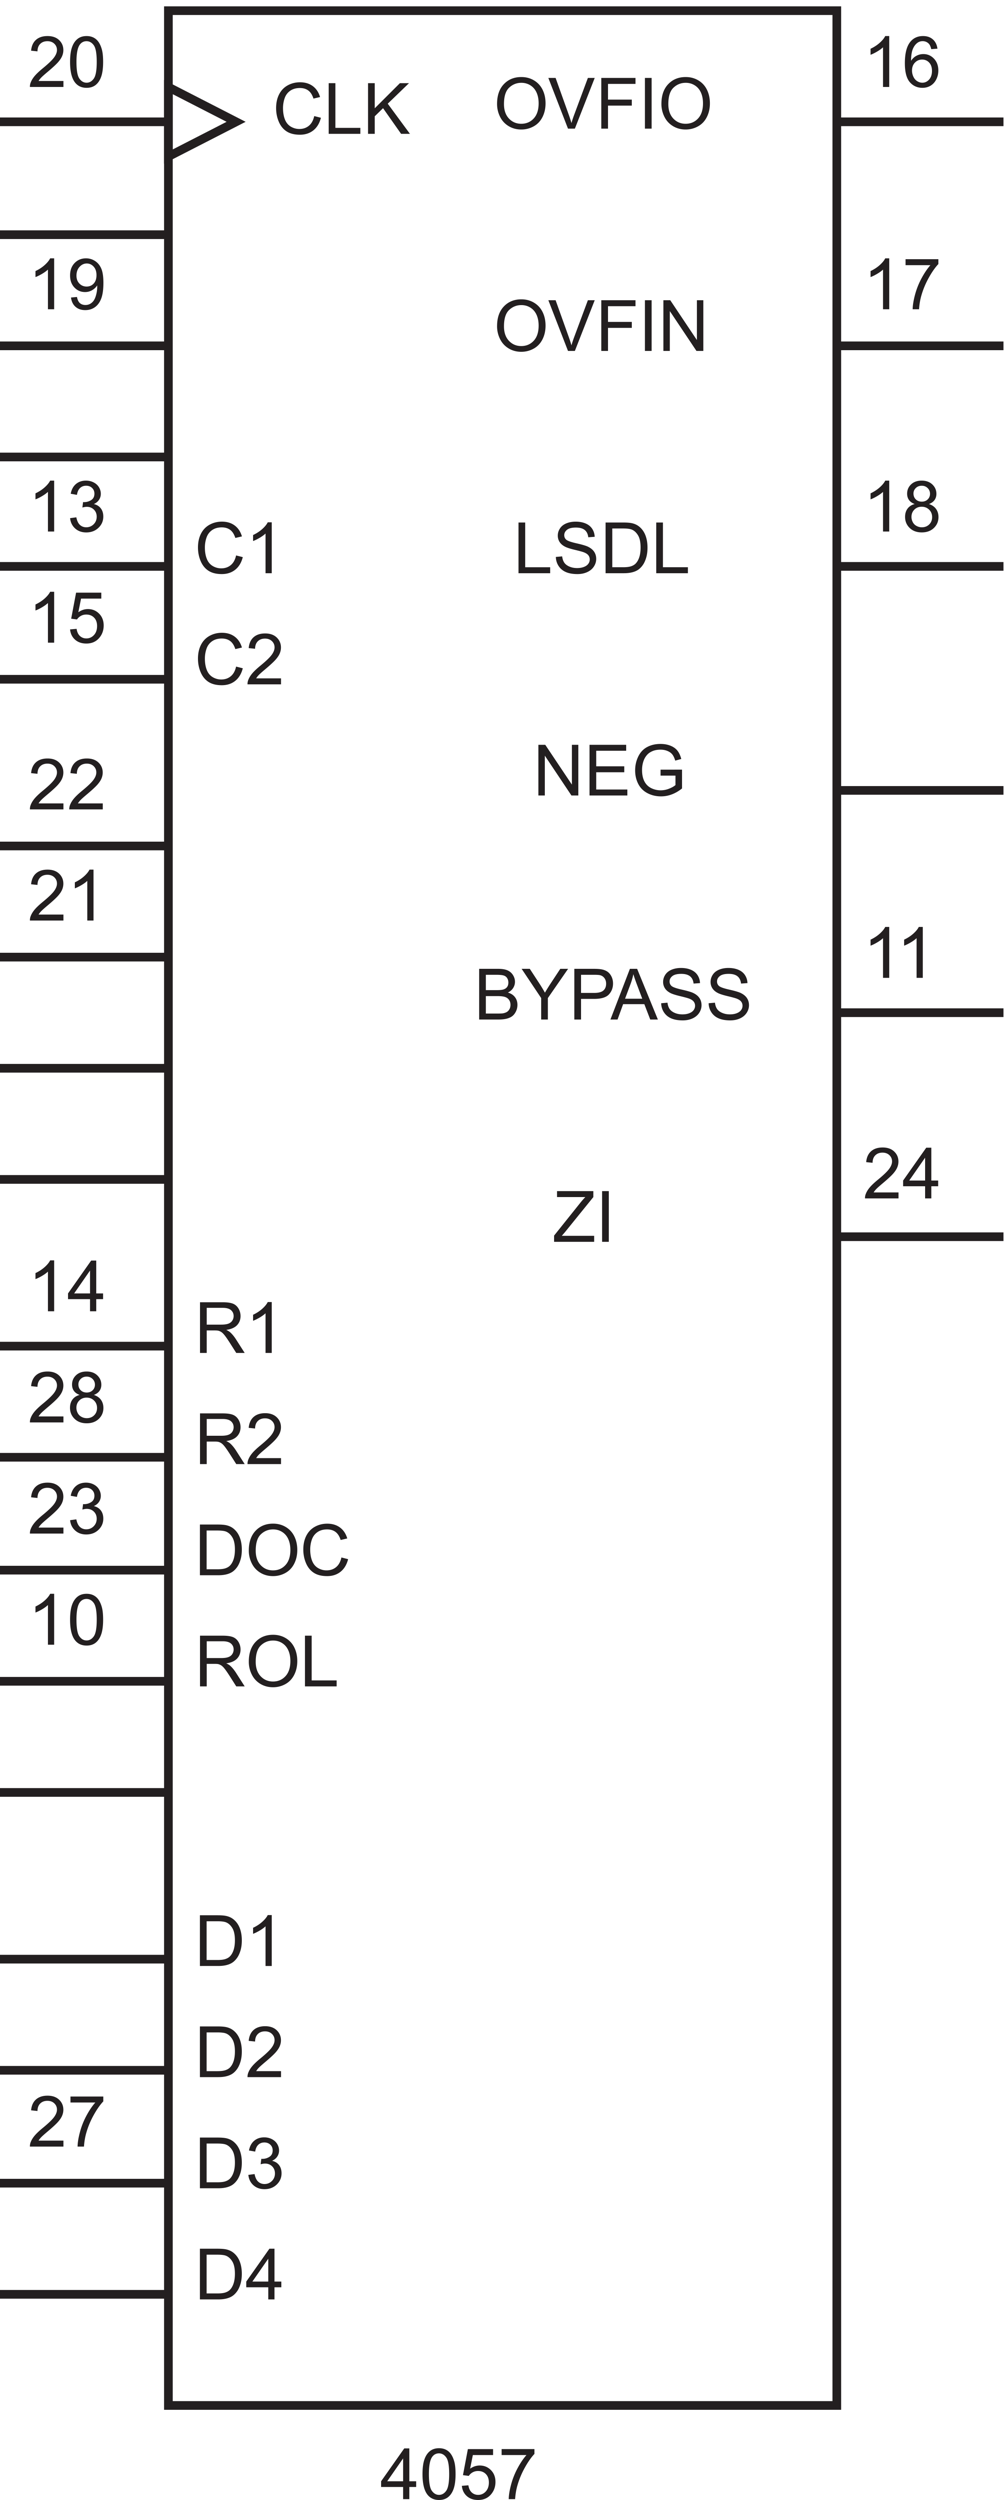
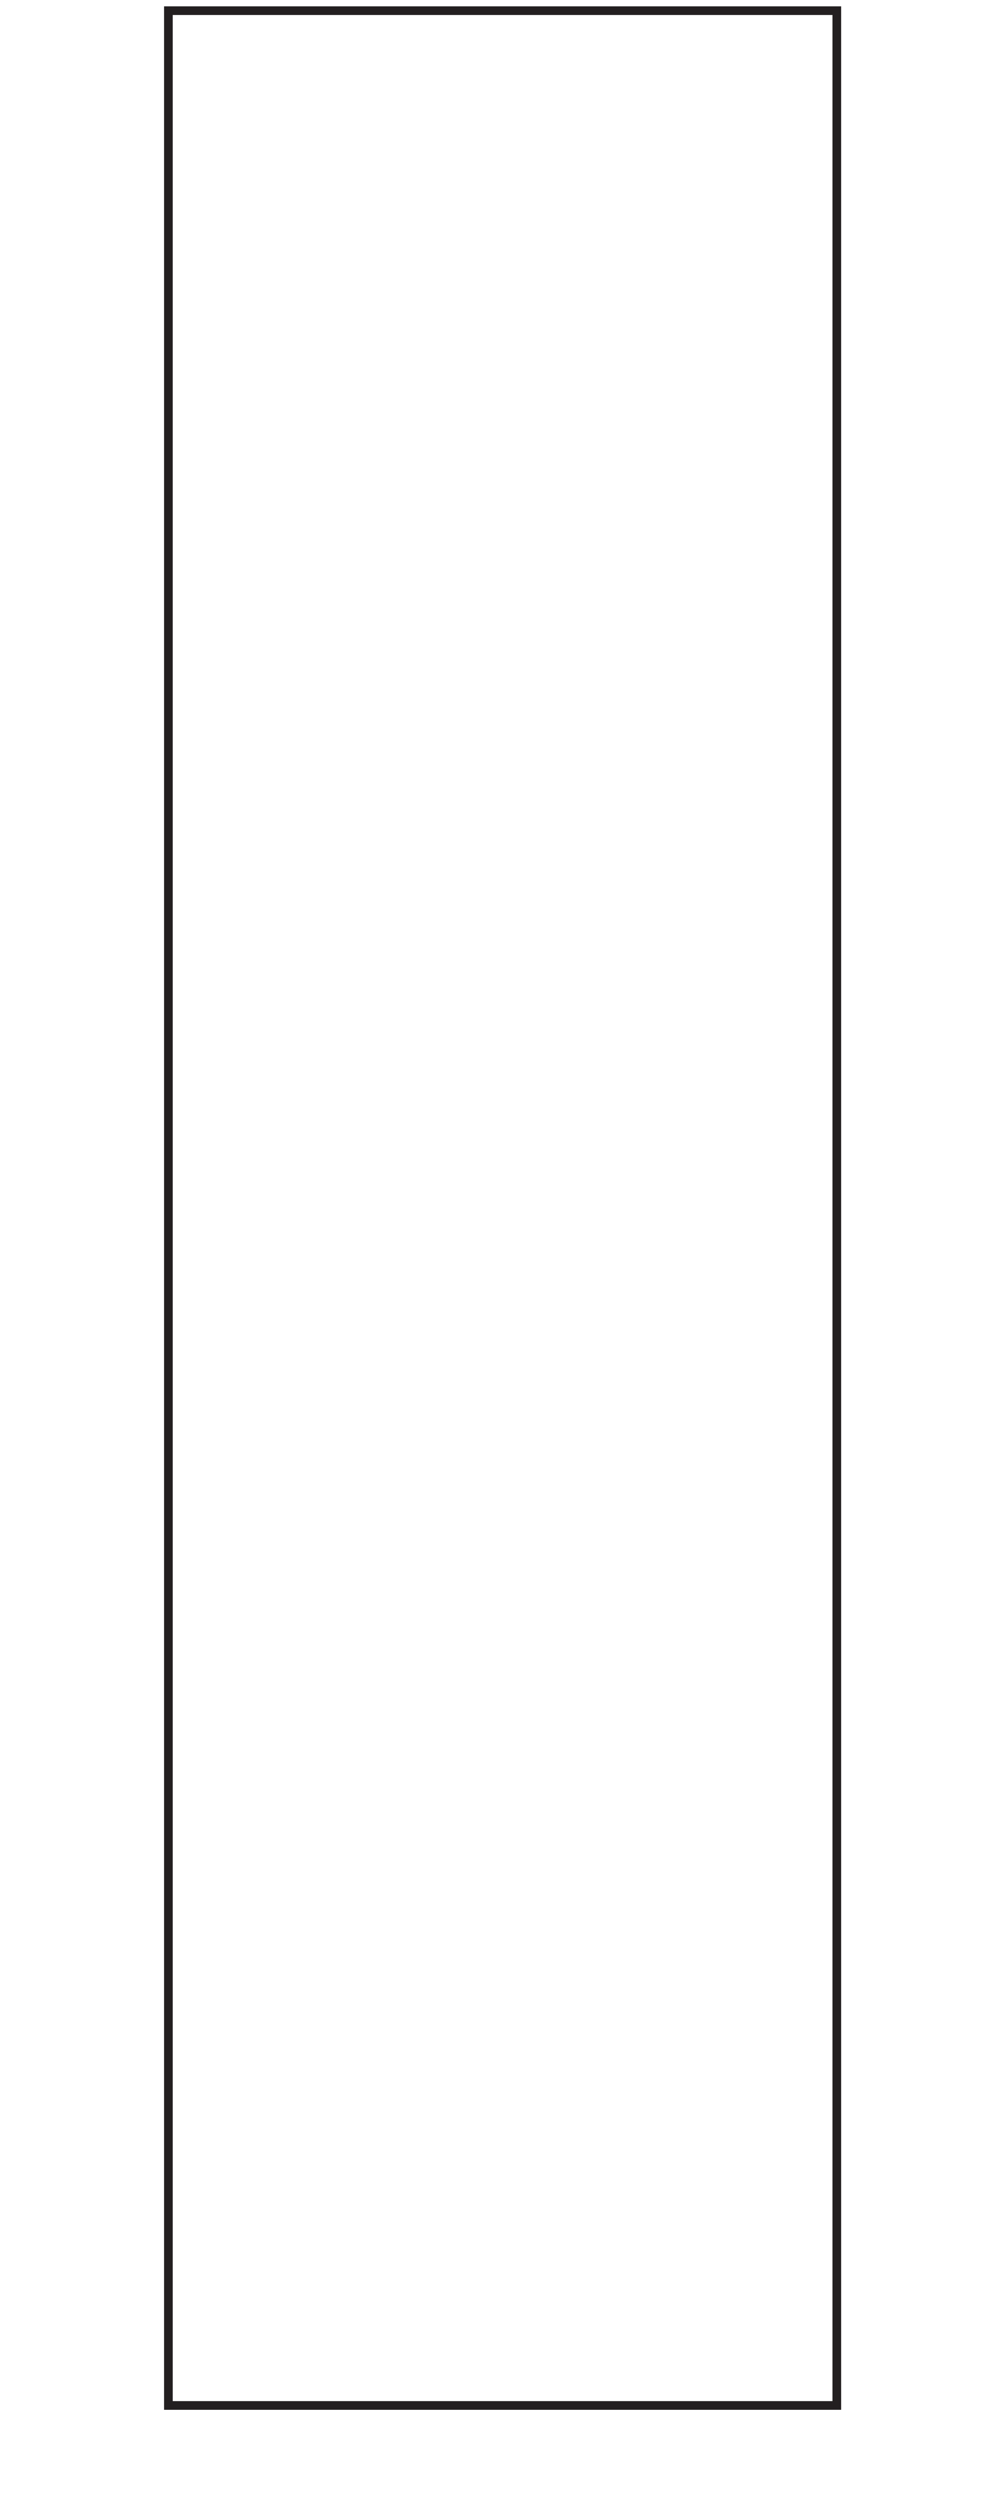
<svg xmlns="http://www.w3.org/2000/svg" xml:space="preserve" width="115.6" height="287.187">
  <path d="M148.832 109.172V2177.67h577.5V109.172Z" style="fill:none;stroke:#231f20;stroke-width:7.5;stroke-linecap:butt;stroke-linejoin:miter;stroke-miterlimit:10;stroke-dasharray:none;stroke-opacity:1" transform="matrix(.133 0 0 -.133 -.444 290.856)" />
-   <path d="M432.793 2097.11c0 7.27 1.949 12.96 5.855 17.07 3.907 4.12 8.946 6.17 15.122 6.17 4.043 0 7.691-.96 10.937-2.9 3.246-1.93 5.723-4.62 7.426-8.08 1.703-3.46 2.555-7.37 2.555-11.76 0-4.44-.899-8.41-2.692-11.92-1.793-3.51-4.332-6.16-7.617-7.96-3.289-1.81-6.836-2.71-10.641-2.71-4.121 0-7.808 1-11.054 2.99-3.25 1.99-5.707 4.71-7.383 8.16a24.717 24.717 0 0 0-2.508 10.94zm5.977-.09c0-5.29 1.418-9.44 4.257-12.48 2.836-3.04 6.399-4.56 10.684-4.56 4.363 0 7.953 1.54 10.769 4.6 2.821 3.07 4.231 7.42 4.231 13.06 0 3.57-.602 6.68-1.809 9.34-1.207 2.66-2.968 4.72-5.289 6.18-2.32 1.47-4.925 2.2-7.812 2.2-4.106 0-7.637-1.41-10.594-4.23-2.961-2.81-4.437-7.52-4.437-14.11m55.304-21.25-16.972 43.8h6.277l11.383-31.82c.918-2.55 1.683-4.94 2.301-7.17a90.956 90.956 0 0 0 2.363 7.17l11.832 31.82h5.918l-17.153-43.8h-5.949m28.778 0v43.8h29.554v-5.16h-23.754v-13.57h20.559v-5.17h-20.559v-19.9h-5.8m37.687 0v43.8h5.797v-43.8h-5.797m14.254 21.34c0 7.27 1.949 12.96 5.855 17.07 3.907 4.12 8.946 6.17 15.122 6.17 4.043 0 7.691-.96 10.937-2.9 3.246-1.93 5.723-4.62 7.426-8.08 1.703-3.46 2.555-7.37 2.555-11.76 0-4.44-.899-8.41-2.692-11.92-1.793-3.51-4.332-6.16-7.617-7.96-3.289-1.81-6.836-2.71-10.641-2.71-4.121 0-7.808 1-11.054 2.99-3.25 1.99-5.707 4.71-7.383 8.16a24.717 24.717 0 0 0-2.508 10.94zm5.977-.09c0-5.29 1.418-9.44 4.257-12.48 2.84-3.04 6.399-4.56 10.684-4.56 4.363 0 7.953 1.54 10.769 4.6 2.821 3.07 4.231 7.42 4.231 13.06 0 3.57-.602 6.68-1.809 9.34-1.207 2.66-2.968 4.72-5.289 6.18-2.32 1.47-4.925 2.2-7.812 2.2-4.106 0-7.637-1.41-10.594-4.23-2.961-2.81-4.437-7.52-4.437-14.11m-147.977-191.91c0 7.27 1.949 12.96 5.855 17.07 3.907 4.12 8.946 6.17 15.122 6.17 4.043 0 7.691-.96 10.937-2.9 3.246-1.93 5.723-4.62 7.426-8.08 1.703-3.46 2.555-7.37 2.555-11.76 0-4.44-.899-8.41-2.692-11.92-1.793-3.51-4.332-6.16-7.617-7.96-3.289-1.81-6.836-2.71-10.641-2.71-4.121 0-7.808 1-11.054 2.99-3.25 1.99-5.707 4.71-7.383 8.16a24.717 24.717 0 0 0-2.508 10.94zm5.977-.09c0-5.29 1.418-9.44 4.257-12.48 2.836-3.04 6.399-4.56 10.684-4.56 4.363 0 7.953 1.54 10.769 4.6 2.821 3.07 4.231 7.42 4.231 13.06 0 3.57-.602 6.68-1.809 9.34-1.207 2.66-2.968 4.72-5.289 6.18-2.32 1.47-4.925 2.2-7.812 2.2-4.106 0-7.637-1.41-10.594-4.23-2.961-2.81-4.437-7.52-4.437-14.11m55.304-21.25-16.972 43.8h6.277l11.383-31.82c.918-2.55 1.683-4.94 2.301-7.17a90.956 90.956 0 0 0 2.363 7.17l11.832 31.82h5.918l-17.153-43.8h-5.949m28.778 0v43.8h29.554v-5.16h-23.754v-13.57h20.559v-5.17h-20.559v-19.9h-5.8m37.687 0v43.8h5.797v-43.8h-5.797m15.957 0v43.8h5.945l23.008-34.39v34.39h5.559v-43.8h-5.945l-23.008 34.42v-34.42h-5.559m-159.18-577.5v43.8h16.434c3.348 0 6.031-.44 8.055-1.32 2.023-.89 3.605-2.26 4.75-4.1 1.148-1.84 1.718-3.77 1.718-5.78 0-1.87-.507-3.64-1.523-5.29s-2.551-2.99-4.602-4.01c2.649-.77 4.688-2.1 6.11-3.97 1.426-1.87 2.137-4.08 2.137-6.63 0-2.06-.434-3.96-1.297-5.72-.868-1.77-1.938-3.13-3.215-4.09-1.274-.95-2.871-1.67-4.797-2.16-1.922-.49-4.277-.73-7.066-.73zm5.797 25.4h9.473c2.57 0 4.414.17 5.527.51 1.477.43 2.586 1.16 3.332 2.18.746 1.02 1.121 2.29 1.121 3.82 0 1.46-.347 2.73-1.046 3.84-.696 1.11-1.692 1.86-2.989 2.27-1.293.41-3.515.62-6.664.62h-8.754zm0-20.23h10.907c1.875 0 3.187.07 3.945.2 1.336.25 2.449.65 3.348 1.2.894.56 1.632 1.37 2.21 2.44.579 1.06.868 2.29.868 3.69 0 1.63-.422 3.05-1.258 4.26-.836 1.2-1.996 2.05-3.481 2.54-1.484.48-3.621.73-6.41.73h-10.129v-15.06m47.782-5.17v18.55l-16.883 25.25h7.054l8.633-13.2c1.594-2.47 3.078-4.94 4.453-7.41 1.317 2.29 2.911 4.87 4.782 7.74l8.488 12.87h6.754l-17.485-25.25v-18.55h-5.796m28.66 0v43.8h16.523c2.91 0 5.133-.13 6.664-.41 2.153-.36 3.957-1.04 5.41-2.05 1.453-1 2.625-2.41 3.512-4.23.887-1.81 1.328-3.8 1.328-5.97 0-3.73-1.183-6.88-3.554-9.46-2.372-2.58-6.653-3.87-12.852-3.87h-11.234v-17.81zm5.797 22.98h11.324c3.746 0 6.406.7 7.98 2.09 1.574 1.39 2.36 3.36 2.36 5.89 0 1.83-.461 3.4-1.387 4.7-.93 1.31-2.149 2.17-3.664 2.59-.973.26-2.777.39-5.406.39h-11.207v-15.66m25.39-22.98 16.824 43.8h6.247l17.929-43.8h-6.605l-5.11 13.27h-18.316l-4.813-13.27zm12.641 17.99h14.851l-4.57 12.13c-1.394 3.68-2.43 6.71-3.109 9.08a55.893 55.893 0 0 0-2.36-8.36l-4.812-12.85m31.199-3.92 5.469.48c.258-2.19.863-3.99 1.808-5.39.946-1.41 2.414-2.54 4.407-3.41 1.992-.87 4.234-1.3 6.722-1.3 2.215 0 4.164.33 5.86.99 1.691.65 2.953 1.56 3.781 2.7.824 1.14 1.238 2.39 1.238 3.75 0 1.38-.398 2.57-1.195 3.6-.797 1.03-2.113 1.89-3.945 2.59-1.176.45-3.774 1.17-7.801 2.13-4.024.97-6.84 1.88-8.453 2.74-2.094 1.09-3.653 2.45-4.68 4.08-1.023 1.62-1.539 3.44-1.539 5.45 0 2.21.629 4.28 1.883 6.2 1.258 1.93 3.09 3.38 5.5 4.38 2.41.99 5.09 1.49 8.039 1.49 3.246 0 6.109-.52 8.59-1.57 2.48-1.04 4.39-2.58 5.722-4.61 1.336-2.03 2.055-4.34 2.153-6.91l-5.559-.41c-.297 2.77-1.309 4.86-3.031 6.27-1.727 1.41-4.27 2.12-7.637 2.12-3.508 0-6.062-.64-7.664-1.92-1.605-1.29-2.406-2.84-2.406-4.65 0-1.58.566-2.87 1.703-3.89 1.117-1.01 4.027-2.05 8.742-3.12 4.711-1.06 7.941-2 9.695-2.79 2.551-1.18 4.434-2.67 5.649-4.47 1.215-1.8 1.824-3.88 1.824-6.23 0-2.33-.668-4.53-2.004-6.59-1.336-2.06-3.254-3.67-5.754-4.81-2.5-1.15-5.312-1.72-8.441-1.72-3.965 0-7.285.58-9.965 1.73-2.68 1.16-4.781 2.9-6.305 5.22-1.523 2.32-2.328 4.94-2.406 7.87m41 0 5.469.48c.258-2.19.863-3.99 1.808-5.39.946-1.41 2.414-2.54 4.407-3.41 1.992-.87 4.234-1.3 6.722-1.3 2.215 0 4.164.33 5.86.99 1.691.65 2.953 1.56 3.781 2.7.824 1.14 1.238 2.39 1.238 3.75 0 1.38-.398 2.57-1.195 3.6-.797 1.03-2.113 1.89-3.945 2.59-1.176.45-3.774 1.17-7.801 2.13-4.024.97-6.84 1.88-8.453 2.74-2.094 1.09-3.653 2.45-4.68 4.08-1.023 1.62-1.539 3.44-1.539 5.45 0 2.21.629 4.28 1.883 6.2 1.258 1.93 3.09 3.38 5.5 4.38 2.41.99 5.09 1.49 8.039 1.49 3.246 0 6.109-.52 8.59-1.57 2.48-1.04 4.39-2.58 5.722-4.61 1.336-2.03 2.055-4.34 2.153-6.91l-5.559-.41c-.297 2.77-1.309 4.86-3.031 6.27-1.727 1.41-4.27 2.12-7.637 2.12-3.508 0-6.062-.64-7.664-1.92-1.605-1.29-2.406-2.84-2.406-4.65 0-1.58.566-2.87 1.703-3.89 1.117-1.01 4.027-2.05 8.742-3.12 4.711-1.06 7.941-2 9.695-2.79 2.551-1.18 4.434-2.67 5.649-4.47 1.215-1.8 1.824-3.88 1.824-6.23 0-2.33-.668-4.53-2.004-6.59-1.336-2.06-3.254-3.67-5.754-4.81-2.5-1.15-5.312-1.72-8.441-1.72-3.965 0-7.285.58-9.965 1.73-2.68 1.16-4.781 2.9-6.305 5.22-1.523 2.32-2.328 4.94-2.406 7.87M351.617 28.266v10.492h-19.008v4.93l19.993 28.386h4.394V43.688h5.914v-4.93h-5.914V28.266Zm0 15.422v19.75l-13.719-19.75h13.719m16.754 6.183c0 5.18.535 9.352 1.602 12.508 1.066 3.156 2.648 5.594 4.75 7.305 2.101 1.714 4.746 2.57 7.933 2.57 2.352 0 4.414-.473 6.188-1.418 1.773-.95 3.238-2.313 4.39-4.094 1.157-1.785 2.063-3.953 2.719-6.515.66-2.559.988-6.012.988-10.356 0-5.137-.527-9.289-1.586-12.445-1.054-3.157-2.632-5.598-4.734-7.32-2.101-1.723-4.758-2.587-7.965-2.587-4.222 0-7.539 1.516-9.949 4.543-2.891 3.645-4.336 9.583-4.336 17.81zm5.531 0c0-7.191.84-11.977 2.524-14.36 1.683-2.378 3.762-3.57 6.23-3.57 2.473 0 4.547 1.196 6.231 3.586 1.683 2.391 2.527 7.172 2.527 14.344 0 7.215-.844 12.004-2.527 14.375-1.684 2.371-3.778 3.555-6.289 3.555-2.473 0-4.442-1.043-5.918-3.137-1.852-2.668-2.778-7.602-2.778-14.793m28.469-10.129 5.649.477c.421-2.746 1.39-4.813 2.914-6.2 1.523-1.382 3.363-2.078 5.515-2.078 2.59 0 4.781.977 6.574 2.93 1.793 1.953 2.688 4.543 2.688 7.77 0 3.066-.859 5.488-2.586 7.261-1.723 1.774-3.977 2.66-6.766 2.66-1.734 0-3.296-.394-4.691-1.18-1.395-.788-2.492-1.808-3.289-3.062l-5.051.657 4.246 22.5h21.781V66.34h-17.48l-2.359-11.778c2.629 1.836 5.386 2.75 8.277 2.75 3.824 0 7.051-1.324 9.68-3.972 2.632-2.649 3.945-6.059 3.945-10.223 0-3.96-1.156-7.39-3.465-10.277-2.808-3.547-6.644-5.32-11.504-5.32-3.984 0-7.238 1.117-9.758 3.347-2.519 2.23-3.961 5.192-4.32 8.875M436.73 66.34v5.168h28.36v-4.184c-2.789-2.968-5.551-6.914-8.293-11.832-2.738-4.922-4.856-9.984-6.348-15.183-1.078-3.664-1.765-7.68-2.062-12.043h-5.528c.059 3.449.735 7.613 2.032 12.492a65.368 65.368 0 0 0 5.574 14.12c2.418 4.532 4.992 8.353 7.723 11.462H436.73M58.145 337.938v-5.172H29.187a9.484 9.484 0 0 0 .625 3.738c.739 1.973 1.918 3.914 3.543 5.824 1.626 1.914 3.97 4.125 7.036 6.637 4.761 3.902 7.98 6.996 9.652 9.277 1.676 2.281 2.512 4.438 2.512 6.469 0 2.133-.762 3.93-2.286 5.394-1.523 1.465-3.511 2.196-5.96 2.196-2.59 0-4.665-.778-6.22-2.328-1.55-1.555-2.339-3.707-2.359-6.457l-5.527.57c.379 4.121 1.8 7.266 4.274 9.426 2.468 2.164 5.785 3.242 9.949 3.242 4.203 0 7.531-1.164 9.98-3.496 2.45-2.328 3.676-5.219 3.676-8.664 0-1.754-.36-3.477-1.074-5.172-.719-1.692-1.91-3.477-3.57-5.348-1.665-1.875-4.43-4.441-8.294-7.711-3.226-2.707-5.3-4.547-6.214-5.511-.918-.969-1.676-1.938-2.274-2.914h21.488m6.086 32.902v5.168h28.36v-4.184c-2.79-2.969-5.55-6.914-8.293-11.832-2.738-4.922-4.856-9.984-6.348-15.183-1.078-3.664-1.765-7.68-2.062-12.043h-5.528c.059 3.449.735 7.613 2.032 12.492a65.37 65.37 0 0 0 5.574 14.121c2.418 4.531 4.992 8.351 7.723 11.461H64.23m111.825 117.926v43.808h15.09c3.406 0 6.007-.207 7.8-.625 2.512-.578 4.653-1.625 6.426-3.14 2.309-1.95 4.039-4.446 5.184-7.485 1.144-3.039 1.718-6.508 1.718-10.414 0-3.328-.39-6.273-1.168-8.844-.773-2.57-1.769-4.699-2.988-6.382-1.215-1.684-2.543-3.008-3.988-3.973-1.445-.965-3.188-1.699-5.231-2.195-2.039-.5-4.386-.75-7.035-.75zm5.797 5.172h9.351c2.891 0 5.156.269 6.801.804 1.644.539 2.953 1.297 3.93 2.274 1.375 1.375 2.445 3.222 3.211 5.543.769 2.32 1.152 5.132 1.152 8.441 0 4.582-.754 8.105-2.258 10.563-1.504 2.46-3.332 4.109-5.484 4.945-1.551.597-4.051.898-7.5.898h-9.203v-33.468m56.281-5.172h-5.379v34.277c-1.293-1.234-2.992-2.473-5.094-3.707-2.101-1.234-3.988-2.16-5.664-2.777v5.199c3.008 1.414 5.641 3.129 7.891 5.14 2.25 2.012 3.843 3.965 4.781 5.856h3.465v-43.988m-62.078-288v43.808h15.09c3.406 0 6.007-.207 7.8-.625 2.512-.578 4.653-1.625 6.426-3.14 2.309-1.95 4.039-4.446 5.184-7.485 1.144-3.039 1.718-6.508 1.718-10.414 0-3.328-.39-6.273-1.168-8.844-.773-2.57-1.769-4.699-2.988-6.382-1.215-1.684-2.543-3.008-3.988-3.973-1.445-.965-3.188-1.699-5.231-2.195-2.039-.5-4.386-.75-7.035-.75zm5.797 5.172h9.351c2.891 0 5.156.269 6.801.804 1.644.539 2.953 1.297 3.93 2.274 1.375 1.375 2.445 3.222 3.211 5.543.769 2.32 1.152 5.132 1.152 8.441 0 4.582-.754 8.105-2.258 10.563-1.504 2.46-3.332 4.109-5.484 4.945-1.551.597-4.051.898-7.5.898h-9.203v-33.468m53.265-5.172v10.492h-19.008v4.93l19.993 28.386h4.394v-28.386h5.914v-4.93h-5.914v-10.492zm0 15.422v19.75l-13.719-19.75h13.719m-59.062 176.578v43.808h15.09c3.406 0 6.007-.207 7.8-.625 2.512-.578 4.653-1.625 6.426-3.14 2.309-1.95 4.039-4.446 5.184-7.485 1.144-3.039 1.718-6.508 1.718-10.414 0-3.328-.39-6.273-1.168-8.844-.773-2.57-1.769-4.699-2.988-6.382-1.215-1.684-2.543-3.008-3.988-3.973-1.445-.965-3.188-1.699-5.231-2.195-2.039-.5-4.386-.75-7.035-.75zm5.797 5.172h9.351c2.891 0 5.156.269 6.801.804 1.644.539 2.953 1.297 3.93 2.274 1.375 1.375 2.445 3.222 3.211 5.543.769 2.32 1.152 5.132 1.152 8.441 0 4.582-.754 8.105-2.258 10.563-1.504 2.46-3.332 4.109-5.484 4.945-1.551.597-4.051.898-7.5.898h-9.203v-33.468m64.289 0v-5.172h-28.953a9.466 9.466 0 0 0 .625 3.738c.738 1.973 1.917 3.914 3.542 5.824 1.622 1.914 3.969 4.125 7.036 6.637 4.761 3.902 7.98 6.996 9.652 9.277 1.676 2.281 2.512 4.438 2.512 6.469 0 2.133-.762 3.93-2.285 5.394-1.528 1.465-3.512 2.196-5.965 2.196-2.586 0-4.66-.778-6.215-2.328-1.551-1.555-2.34-3.707-2.36-6.457l-5.527.57c.379 4.121 1.801 7.266 4.274 9.426 2.468 2.164 5.785 3.242 9.949 3.242 4.203 0 7.531-1.164 9.98-3.496 2.449-2.328 3.676-5.219 3.676-8.664 0-1.754-.359-3.477-1.074-5.172-.719-1.692-1.91-3.477-3.57-5.348-1.665-1.875-4.43-4.441-8.293-7.711-3.227-2.707-5.301-4.547-6.219-5.511-.914-.969-1.672-1.938-2.27-2.914h21.485m-70.086-101.172v43.808h15.09c3.406 0 6.007-.207 7.8-.625 2.512-.578 4.653-1.625 6.426-3.14 2.309-1.95 4.039-4.446 5.184-7.485 1.144-3.039 1.718-6.508 1.718-10.414 0-3.328-.39-6.273-1.168-8.844-.773-2.57-1.769-4.699-2.988-6.382-1.215-1.684-2.543-3.008-3.988-3.973-1.445-.965-3.188-1.699-5.231-2.195-2.039-.5-4.386-.75-7.035-.75zm5.797 5.172h9.351c2.891 0 5.156.269 6.801.804 1.644.539 2.953 1.297 3.93 2.274 1.375 1.375 2.445 3.222 3.211 5.543.769 2.32 1.152 5.132 1.152 8.441 0 4.582-.754 8.105-2.258 10.563-1.504 2.46-3.332 4.109-5.484 4.945-1.551.597-4.051.898-7.5.898h-9.203v-33.468m36.05 6.394 5.379.719c.617-3.051 1.668-5.246 3.153-6.59 1.484-1.344 3.293-2.02 5.425-2.02 2.528 0 4.664.879 6.411 2.633 1.742 1.75 2.613 3.922 2.613 6.512 0 2.473-.809 4.508-2.422 6.113-1.613 1.602-3.664 2.406-6.156 2.406-1.016 0-2.282-.199-3.793-.597l.597 4.719c.36-.039.649-.059.868-.059 2.289 0 4.351.598 6.183 1.793 1.832 1.195 2.75 3.039 2.75 5.527 0 1.973-.668 3.606-2.004 4.903-1.332 1.293-3.054 1.941-5.168 1.941-2.09 0-3.836-.656-5.23-1.973-1.395-1.316-2.289-3.285-2.688-5.918l-5.379.957c.657 3.606 2.153 6.399 4.481 8.383 2.332 1.981 5.23 2.973 8.695 2.973 2.391 0 4.594-.512 6.606-1.539 2.011-1.027 3.55-2.426 4.617-4.199 1.066-1.77 1.598-3.653 1.598-5.645 0-1.894-.508-3.617-1.524-5.172-1.016-1.554-2.519-2.789-4.512-3.703 2.59-.598 4.602-1.84 6.036-3.723 1.437-1.882 2.152-4.238 2.152-7.066 0-3.824-1.395-7.066-4.184-9.727-2.789-2.66-6.312-3.992-10.578-3.992-3.844 0-7.039 1.149-9.578 3.438-2.539 2.293-3.988 5.262-4.348 8.906m56.911 1778.298 5.796-1.47c-1.214-4.76-3.402-8.39-6.558-10.89-3.16-2.5-7.02-3.75-11.582-3.75-4.719 0-8.559.96-11.52 2.88-2.957 1.93-5.207 4.71-6.754 8.36-1.543 3.64-2.312 7.56-2.312 11.74 0 4.56.871 8.54 2.613 11.94 1.742 3.4 4.223 5.97 7.442 7.74 3.214 1.76 6.757 2.64 10.621 2.64 4.382 0 8.07-1.11 11.058-3.34 2.988-2.23 5.071-5.37 6.246-9.42l-5.707-1.34c-1.015 3.19-2.492 5.51-4.426 6.96-1.929 1.46-4.363 2.18-7.289 2.18-3.367 0-6.183-.81-8.441-2.42-2.262-1.61-3.852-3.78-4.77-6.5a26.214 26.214 0 0 1-1.371-8.41c0-3.73.543-6.98 1.629-9.76 1.086-2.77 2.774-4.85 5.063-6.23a14.256 14.256 0 0 1 7.441-2.06c3.246 0 5.996.94 8.246 2.81 2.254 1.87 3.778 4.65 4.575 8.34m12.503-15.36v43.8h5.797v-38.63h21.575v-5.17h-27.372m34 0v43.8h5.797v-21.72l21.754 21.72h7.86l-18.379-17.75 19.187-26.05h-7.652l-15.598 22.17-7.172-6.99v-15.18h-5.797M50.133 766.266h-5.38v34.277c-1.292-1.234-2.991-2.473-5.093-3.707-2.101-1.234-3.988-2.16-5.664-2.777v5.199c3.008 1.414 5.64 3.129 7.89 5.14 2.25 2.012 3.845 3.965 4.782 5.856h3.465v-43.988m13.742 21.605c0 5.18.531 9.352 1.598 12.508 1.066 3.156 2.648 5.594 4.75 7.305 2.101 1.714 4.746 2.57 7.933 2.57 2.352 0 4.414-.473 6.188-1.418 1.773-.949 3.238-2.313 4.39-4.094 1.157-1.785 2.063-3.953 2.723-6.515.656-2.559.984-6.012.984-10.356 0-5.137-.527-9.289-1.582-12.445-1.058-3.156-2.636-5.598-4.738-7.321-2.101-1.722-4.758-2.585-7.965-2.585-4.222 0-7.539 1.515-9.949 4.543-2.89 3.644-4.332 9.582-4.332 17.808zm5.527 0c0-7.191.84-11.976 2.524-14.359 1.683-2.379 3.761-3.571 6.23-3.571 2.473 0 4.547 1.196 6.23 3.586 1.684 2.391 2.528 7.172 2.528 14.344 0 7.215-.844 12.004-2.527 14.375-1.684 2.371-3.778 3.555-6.29 3.555-2.468 0-4.44-1.043-5.917-3.137-1.852-2.668-2.778-7.601-2.778-14.793m-11.257 79.567v-5.172H29.187a9.484 9.484 0 0 0 .625 3.738c.739 1.973 1.918 3.914 3.543 5.824 1.626 1.914 3.97 4.125 7.036 6.637 4.761 3.902 7.98 6.996 9.652 9.277 1.676 2.281 2.512 4.438 2.512 6.469 0 2.133-.762 3.93-2.286 5.394-1.523 1.465-3.511 2.196-5.96 2.196-2.59 0-4.665-.778-6.22-2.328-1.55-1.555-2.339-3.707-2.359-6.457l-5.527.57c.379 4.121 1.8 7.266 4.274 9.426 2.468 2.164 5.785 3.242 9.949 3.242 4.203 0 7.531-1.164 9.98-3.496 2.45-2.328 3.676-5.219 3.676-8.664 0-1.754-.36-3.477-1.074-5.172-.719-1.692-1.91-3.477-3.57-5.348-1.665-1.875-4.43-4.441-8.294-7.711-3.226-2.707-5.3-4.547-6.214-5.511-.918-.969-1.676-1.938-2.274-2.914h21.488m5.758 6.394 5.38.719c.616-3.051 1.667-5.246 3.152-6.59 1.484-1.344 3.293-2.02 5.425-2.02 2.528 0 4.664.879 6.41 2.633 1.743 1.75 2.614 3.922 2.614 6.512 0 2.473-.805 4.508-2.422 6.113-1.613 1.602-3.664 2.406-6.152 2.406-1.02 0-2.282-.199-3.797-.597l.597 4.719c.36-.039.649-.059.868-.059 2.289 0 4.351.598 6.183 1.793 1.836 1.195 2.75 3.039 2.75 5.527 0 1.973-.668 3.606-2.004 4.903-1.332 1.293-3.054 1.941-5.168 1.941-2.09 0-3.836-.656-5.23-1.973-1.395-1.316-2.29-3.285-2.688-5.918l-5.379.957c.657 3.606 2.153 6.399 4.48 8.383 2.333 1.981 5.231 2.973 8.7 2.973 2.39 0 4.59-.512 6.602-1.539 2.011-1.027 3.55-2.426 4.617-4.199 1.066-1.77 1.601-3.653 1.601-5.645 0-1.894-.511-3.617-1.527-5.172-1.016-1.554-2.52-2.789-4.512-3.703 2.59-.598 4.602-1.84 6.04-3.723 1.433-1.882 2.148-4.238 2.148-7.066 0-3.824-1.395-7.066-4.184-9.727-2.789-2.66-6.312-3.992-10.578-3.992-3.844 0-7.035 1.149-9.578 3.438-2.54 2.293-3.988 5.262-4.348 8.906M50.133 1054.27h-5.38v34.27c-1.292-1.23-2.991-2.47-5.093-3.7-2.101-1.24-3.988-2.16-5.664-2.78v5.2c3.008 1.41 5.64 3.13 7.89 5.14s3.845 3.96 4.782 5.85h3.465v-43.98m30.984 0v10.49H62.11v4.93l19.993 28.38h4.394v-28.38h5.914v-4.93h-5.914v-10.49zm0 15.42v19.75l-13.719-19.75h13.72M58.145 963.438v-5.172H29.187a9.484 9.484 0 0 0 .625 3.738c.739 1.973 1.918 3.914 3.543 5.824 1.626 1.914 3.97 4.125 7.036 6.637 4.761 3.902 7.98 6.996 9.652 9.277 1.676 2.281 2.512 4.438 2.512 6.469 0 2.133-.762 3.93-2.286 5.394-1.523 1.465-3.511 2.196-5.96 2.196-2.59 0-4.665-.778-6.22-2.328-1.55-1.555-2.339-3.707-2.359-6.457l-5.527.57c.379 4.121 1.8 7.266 4.274 9.426 2.468 2.168 5.785 3.238 9.949 3.238 4.203 0 7.531-1.16 9.98-3.492 2.45-2.328 3.676-5.219 3.676-8.664 0-1.754-.36-3.477-1.074-5.172-.719-1.692-1.91-3.477-3.57-5.348-1.665-1.875-4.43-4.441-8.294-7.711-3.226-2.707-5.3-4.547-6.214-5.511-.918-.969-1.676-1.938-2.274-2.914h21.488m14.008 18.585c-2.23.817-3.886 1.985-4.96 3.497-1.079 1.515-1.614 3.328-1.614 5.441 0 3.187 1.145 5.867 3.434 8.035 2.293 2.174 5.34 3.254 9.144 3.254 3.828 0 6.903-1.11 9.235-3.328 2.332-2.223 3.496-4.926 3.496-8.113 0-2.032-.531-3.801-1.598-5.305-1.066-1.504-2.683-2.664-4.855-3.481 2.687-.875 4.734-2.289 6.14-4.242 1.403-1.953 2.106-4.285 2.106-6.992 0-3.746-1.324-6.894-3.973-9.445-2.652-2.547-6.137-3.824-10.46-3.824-4.321 0-7.81 1.281-10.458 3.839-2.652 2.563-3.976 5.754-3.976 9.579 0 2.847.722 5.234 2.168 7.156 1.445 1.922 3.5 3.234 6.171 3.929zm-1.078 9.114c0-2.071.668-3.766 2.004-5.078 1.332-1.317 3.066-1.973 5.2-1.973 2.07 0 3.769.652 5.093 1.957 1.324 1.305 1.988 2.902 1.988 4.797 0 1.973-.683 3.629-2.047 4.973-1.363 1.347-3.062 2.019-5.093 2.019-2.055 0-3.758-.656-5.11-1.973-1.355-1.316-2.035-2.886-2.035-4.722zm-1.73-20.231c0-1.531.363-3.015 1.09-4.449.726-1.437 1.808-2.547 3.242-3.332a9.453 9.453 0 0 1 4.633-1.184c2.566 0 4.691.829 6.363 2.481 1.672 1.656 2.512 3.758 2.512 6.305 0 2.589-.864 4.734-2.586 6.425-1.723 1.696-3.88 2.539-6.47 2.539-2.53 0-4.628-.836-6.292-2.507-1.664-1.676-2.492-3.766-2.492-6.278m106.801-48.64v43.808h19.421c3.907 0 6.875-.39 8.907-1.179 2.031-.786 3.656-2.176 4.871-4.168 1.215-1.993 1.824-4.196 1.824-6.606 0-3.105-1.008-5.726-3.02-7.859-2.011-2.129-5.121-3.485-9.324-4.063 1.535-.738 2.699-1.465 3.496-2.179 1.696-1.555 3.297-3.5 4.813-5.829l7.621-11.925h-7.293l-5.797 9.117c-1.691 2.629-3.086 4.64-4.184 6.035-1.093 1.395-2.078 2.371-2.945 2.93-.863.554-1.746.945-2.644 1.164-.657.14-1.731.211-3.227.211h-6.723v-19.457zm5.796 24.476h12.461c2.649 0 4.723.274 6.215.821 1.496.546 2.629 1.425 3.406 2.628a7.113 7.113 0 0 1 1.168 3.93c0 2.074-.753 3.777-2.257 5.109-1.504 1.336-3.879 2.004-7.125 2.004h-13.868v-14.492m64.2-19.304v-5.172h-28.953a9.466 9.466 0 0 0 .625 3.738c.738 1.973 1.917 3.914 3.542 5.824 1.622 1.914 3.969 4.125 7.036 6.637 4.761 3.902 7.98 6.996 9.652 9.277 1.676 2.281 2.512 4.438 2.512 6.469 0 2.133-.762 3.93-2.285 5.394-1.528 1.465-3.512 2.196-5.965 2.196-2.586 0-4.66-.778-6.215-2.328-1.551-1.555-2.34-3.707-2.36-6.457l-5.527.57c.379 4.121 1.801 7.266 4.274 9.426 2.468 2.164 5.785 3.242 9.949 3.242 4.203 0 7.531-1.164 9.98-3.496 2.449-2.328 3.676-5.219 3.676-8.664 0-1.754-.359-3.477-1.074-5.172-.719-1.692-1.91-3.477-3.57-5.348-1.665-1.875-4.43-4.441-8.293-7.711-3.227-2.707-5.301-4.547-6.219-5.511-.914-.969-1.672-1.938-2.27-2.914h21.485m-69.996-197.172v43.808h19.421c3.907 0 6.875-.39 8.907-1.179 2.031-.786 3.656-2.176 4.871-4.168 1.215-1.993 1.824-4.196 1.824-6.606 0-3.105-1.008-5.726-3.02-7.859-2.011-2.129-5.121-3.485-9.324-4.063 1.535-.738 2.699-1.465 3.496-2.179 1.696-1.555 3.297-3.5 4.813-5.829l7.621-11.925h-7.293l-5.797 9.117c-1.691 2.629-3.086 4.64-4.184 6.035-1.093 1.395-2.078 2.371-2.945 2.93-.863.554-1.746.945-2.644 1.164-.657.14-1.731.211-3.227.211h-6.723v-19.457zm5.796 24.476h12.461c2.649 0 4.723.274 6.215.821 1.496.546 2.629 1.425 3.406 2.628a7.113 7.113 0 0 1 1.168 3.93c0 2.074-.753 3.777-2.257 5.109-1.504 1.336-3.879 2.004-7.125 2.004h-13.868v-14.492m36.352-3.137c0 7.27 1.949 12.961 5.855 17.079 3.907 4.113 8.946 6.168 15.122 6.168 4.043 0 7.691-.965 10.937-2.899 3.246-1.93 5.723-4.625 7.426-8.082 1.703-3.457 2.555-7.375 2.555-11.758 0-4.445-.899-8.418-2.692-11.925-1.793-3.504-4.332-6.161-7.617-7.961-3.289-1.805-6.836-2.707-10.641-2.707-4.121 0-7.808.996-11.054 2.988-3.25 1.992-5.707 4.711-7.383 8.16a24.73 24.73 0 0 0-2.508 10.937zm5.977-.089c0-5.282 1.418-9.438 4.257-12.477 2.836-3.039 6.399-4.559 10.684-4.559 4.363 0 7.953 1.536 10.769 4.602 2.821 3.066 4.231 7.422 4.231 13.059 0 3.566-.602 6.679-1.809 9.339-1.207 2.661-2.968 4.723-5.289 6.184-2.32 1.465-4.925 2.199-7.812 2.199-4.106 0-7.637-1.41-10.594-4.23-2.961-2.817-4.437-7.524-4.437-14.117m42.546-21.25v43.808h5.797v-38.636h21.575v-5.172h-27.372m-90.761 96v43.808h15.09c3.406 0 6.007-.207 7.8-.625 2.512-.578 4.653-1.625 6.426-3.14 2.309-1.95 4.039-4.446 5.184-7.485 1.144-3.039 1.718-6.508 1.718-10.414 0-3.328-.39-6.273-1.168-8.844-.773-2.57-1.769-4.699-2.988-6.382-1.215-1.684-2.543-3.008-3.988-3.973-1.445-.965-3.188-1.699-5.231-2.195-2.039-.5-4.386-.75-7.035-.75zm5.797 5.172h9.351c2.891 0 5.156.269 6.801.804 1.644.539 2.953 1.297 3.93 2.274 1.375 1.375 2.445 3.222 3.211 5.543.769 2.32 1.152 5.132 1.152 8.441 0 4.582-.754 8.105-2.258 10.563-1.504 2.46-3.332 4.109-5.484 4.945-1.551.597-4.051.898-7.5.898h-9.203v-33.468m36.441 16.167c0 7.27 1.949 12.961 5.855 17.079 3.907 4.113 8.946 6.168 15.122 6.168 4.043 0 7.691-.965 10.937-2.899 3.246-1.93 5.723-4.625 7.426-8.082 1.703-3.457 2.555-7.375 2.555-11.758 0-4.445-.899-8.418-2.692-11.925-1.793-3.504-4.332-6.161-7.617-7.961-3.289-1.805-6.836-2.707-10.641-2.707-4.121 0-7.808.996-11.054 2.988-3.25 1.992-5.707 4.711-7.383 8.16a24.73 24.73 0 0 0-2.508 10.937zm5.977-.089c0-5.282 1.418-9.438 4.257-12.477 2.836-3.039 6.399-4.559 10.684-4.559 4.363 0 7.953 1.536 10.769 4.602 2.821 3.066 4.231 7.422 4.231 13.059 0 3.566-.602 6.679-1.809 9.339-1.207 2.661-2.968 4.723-5.289 6.184-2.32 1.465-4.925 2.199-7.812 2.199-4.106 0-7.637-1.41-10.594-4.23-2.961-2.817-4.437-7.524-4.437-14.117m74.043-5.887 5.796-1.465c-1.214-4.762-3.402-8.394-6.558-10.894-3.16-2.5-7.02-3.75-11.582-3.75-4.719 0-8.559.96-11.52 2.882-2.957 1.922-5.207 4.707-6.754 8.356-1.543 3.644-2.312 7.558-2.312 11.742 0 4.563.871 8.543 2.613 11.938 1.742 3.398 4.223 5.976 7.442 7.742 3.214 1.761 6.757 2.644 10.621 2.644 4.382 0 8.07-1.117 11.058-3.347 2.988-2.231 5.071-5.372 6.246-9.414l-5.707-1.344c-1.015 3.187-2.492 5.508-4.426 6.961-1.929 1.453-4.363 2.183-7.289 2.183-3.367 0-6.183-.808-8.441-2.422-2.262-1.613-3.852-3.781-4.77-6.5a26.219 26.219 0 0 1-1.371-8.41c0-3.726.543-6.98 1.629-9.758 1.086-2.777 2.774-4.855 5.063-6.23a14.212 14.212 0 0 1 7.441-2.063c3.246 0 5.996.938 8.246 2.809 2.254 1.871 3.778 4.652 4.575 8.34M176.145 1018.27v43.8h19.421c3.907 0 6.875-.39 8.907-1.18 2.031-.78 3.656-2.17 4.871-4.16 1.215-2 1.824-4.2 1.824-6.61 0-3.1-1.008-5.73-3.02-7.86-2.011-2.13-5.121-3.48-9.324-4.06 1.535-.74 2.699-1.47 3.496-2.18 1.696-1.56 3.297-3.5 4.813-5.83l7.621-11.92h-7.293l-5.797 9.11c-1.691 2.63-3.086 4.64-4.184 6.04-1.093 1.39-2.078 2.37-2.945 2.93-.863.55-1.746.94-2.644 1.16-.657.14-1.731.21-3.227.21h-6.723v-19.45zm5.796 24.47h12.461c2.649 0 4.723.28 6.215.82 1.496.55 2.629 1.43 3.406 2.63a7.13 7.13 0 0 1 1.168 3.93c0 2.08-.753 3.78-2.257 5.11-1.504 1.34-3.879 2-7.125 2h-13.868v-14.49m56.192-24.47h-5.379v34.27c-1.293-1.23-2.992-2.47-5.094-3.7-2.101-1.24-3.988-2.16-5.664-2.78v5.2c3.008 1.41 5.641 3.13 7.891 5.14s3.843 3.96 4.781 5.85h3.465v-43.98m-188 613.5h-5.38v34.27c-1.292-1.23-2.991-2.47-5.093-3.7-2.101-1.24-3.988-2.16-5.664-2.78v5.2c3.008 1.41 5.64 3.13 7.89 5.14s3.845 3.96 4.782 5.85h3.465v-43.98m13.742 11.47 5.648.48c.418-2.75 1.387-4.81 2.91-6.2 1.524-1.38 3.364-2.08 5.516-2.08 2.59 0 4.782.98 6.574 2.93 1.793 1.95 2.688 4.54 2.688 7.77 0 3.07-.86 5.49-2.586 7.26-1.723 1.78-3.977 2.66-6.766 2.66-1.734 0-3.296-.39-4.691-1.18-1.395-.79-2.492-1.81-3.29-3.06l-5.05.66 4.246 22.5H90.86v-5.14H73.375l-2.36-11.78c2.63 1.84 5.387 2.75 8.278 2.75 3.824 0 7.05-1.32 9.684-3.97 2.629-2.65 3.941-6.06 3.941-10.22 0-3.96-1.152-7.39-3.465-10.28-2.808-3.55-6.644-5.32-11.504-5.32-3.984 0-7.238 1.12-9.758 3.35-2.52 2.23-3.96 5.19-4.316 8.87m-5.73-150.3v-5.17H29.187a9.45 9.45 0 0 0 .625 3.73c.739 1.98 1.918 3.92 3.543 5.83 1.626 1.91 3.97 4.12 7.036 6.63 4.761 3.91 7.98 7 9.652 9.28 1.676 2.28 2.512 4.44 2.512 6.47 0 2.13-.762 3.93-2.286 5.4-1.523 1.46-3.511 2.19-5.96 2.19-2.59 0-4.665-.78-6.22-2.33-1.55-1.55-2.339-3.7-2.359-6.45l-5.527.57c.379 4.12 1.8 7.26 4.274 9.42 2.468 2.17 5.785 3.24 9.949 3.24 4.203 0 7.531-1.16 9.98-3.49 2.45-2.33 3.676-5.22 3.676-8.67 0-1.75-.36-3.47-1.074-5.17-.719-1.69-1.91-3.47-3.57-5.35-1.665-1.87-4.43-4.44-8.294-7.71-3.226-2.7-5.3-4.54-6.214-5.51-.918-.97-1.676-1.94-2.274-2.91h21.488m34 0v-5.17H63.187a9.45 9.45 0 0 0 .625 3.73c.739 1.98 1.918 3.92 3.543 5.83 1.625 1.91 3.97 4.12 7.036 6.63 4.761 3.91 7.98 7 9.652 9.28 1.676 2.28 2.512 4.44 2.512 6.47 0 2.13-.762 3.93-2.286 5.4-1.523 1.46-3.511 2.19-5.96 2.19-2.59 0-4.664-.78-6.22-2.33-1.55-1.55-2.339-3.7-2.359-6.45l-5.527.57c.379 4.12 1.8 7.26 4.274 9.42 2.468 2.17 5.785 3.24 9.949 3.24 4.203 0 7.531-1.16 9.98-3.49 2.45-2.33 3.676-5.22 3.676-8.67 0-1.75-.36-3.47-1.074-5.17-.719-1.69-1.91-3.47-3.57-5.35-1.665-1.87-4.43-4.44-8.294-7.71-3.226-2.7-5.3-4.54-6.214-5.51-.918-.97-1.676-1.94-2.274-2.91h21.488m-33.999-96v-5.17H29.187a9.45 9.45 0 0 0 .625 3.73c.739 1.98 1.918 3.92 3.543 5.83 1.626 1.91 3.97 4.12 7.036 6.63 4.761 3.91 7.98 7 9.652 9.28 1.676 2.28 2.512 4.44 2.512 6.47 0 2.13-.762 3.93-2.286 5.4-1.523 1.46-3.511 2.19-5.96 2.19-2.59 0-4.665-.78-6.22-2.33-1.55-1.55-2.339-3.7-2.359-6.45l-5.527.57c.379 4.12 1.8 7.26 4.274 9.42 2.468 2.17 5.785 3.24 9.949 3.24 4.203 0 7.531-1.16 9.98-3.49 2.45-2.33 3.676-5.22 3.676-8.67 0-1.75-.36-3.47-1.074-5.17-.719-1.69-1.91-3.47-3.57-5.35-1.665-1.87-4.43-4.44-8.294-7.71-3.226-2.7-5.3-4.54-6.214-5.51-.918-.97-1.676-1.94-2.274-2.91h21.488m25.989-5.17h-5.38v34.27c-1.292-1.23-2.991-2.47-5.093-3.7-2.101-1.24-3.988-2.16-5.664-2.78v5.2c3.008 1.41 5.64 3.13 7.89 5.14s3.845 3.96 4.782 5.85h3.465v-43.98m-34 336h-5.38v34.27c-1.292-1.23-2.991-2.47-5.093-3.7-2.101-1.24-3.988-2.16-5.664-2.78v5.2c3.008 1.41 5.64 3.13 7.89 5.14s3.845 3.96 4.782 5.85h3.465v-43.98m13.769 11.56 5.38.72c.616-3.05 1.667-5.25 3.152-6.59 1.484-1.34 3.293-2.02 5.425-2.02 2.528 0 4.664.88 6.41 2.63 1.743 1.75 2.614 3.93 2.614 6.52 0 2.47-.805 4.5-2.422 6.11-1.613 1.6-3.664 2.41-6.152 2.41-1.02 0-2.282-.2-3.797-.6l.597 4.72c.36-.04.649-.06.868-.06 2.289 0 4.351.6 6.183 1.79 1.836 1.2 2.75 3.04 2.75 5.53 0 1.97-.668 3.6-2.004 4.9-1.332 1.29-3.054 1.94-5.168 1.94-2.09 0-3.836-.65-5.23-1.97-1.395-1.32-2.29-3.29-2.688-5.92l-5.379.96c.657 3.6 2.153 6.4 4.48 8.38 2.333 1.98 5.231 2.97 8.7 2.97 2.39 0 4.59-.51 6.602-1.54 2.011-1.02 3.55-2.42 4.617-4.19 1.066-1.77 1.601-3.66 1.601-5.65 0-1.89-.511-3.62-1.527-5.17-1.016-1.56-2.52-2.79-4.512-3.7 2.59-.6 4.602-1.84 6.04-3.73 1.433-1.88 2.148-4.23 2.148-7.06 0-3.83-1.395-7.07-4.184-9.73s-6.312-3.99-10.578-3.99c-3.844 0-7.035 1.15-9.578 3.44-2.54 2.29-3.988 5.26-4.348 8.9m-13.769 180.44h-5.38v34.27c-1.292-1.23-2.991-2.47-5.093-3.7-2.101-1.24-3.988-2.16-5.664-2.78v5.2c3.008 1.41 5.64 3.13 7.89 5.14s3.845 3.96 4.782 5.85h3.465v-43.98m14.547 10.13 5.172.48c.437-2.43 1.273-4.2 2.507-5.29 1.235-1.1 2.82-1.65 4.754-1.65 1.653 0 3.102.38 4.348 1.14a9.377 9.377 0 0 1 3.062 3.03c.797 1.27 1.465 2.98 2 5.13.54 2.15.809 4.34.809 6.57 0 .24-.012.6-.031 1.08-1.074-1.72-2.543-3.1-4.407-4.17-1.863-1.07-3.878-1.6-6.05-1.6-3.63 0-6.696 1.31-9.207 3.94-2.508 2.63-3.762 6.1-3.762 10.4 0 4.45 1.309 8.02 3.926 10.73 2.62 2.71 5.902 4.06 9.847 4.06 2.852 0 5.454-.76 7.817-2.3 2.36-1.53 4.152-3.72 5.379-6.56 1.222-2.84 1.836-6.94 1.836-12.32 0-5.6-.606-10.06-1.82-13.37-1.22-3.32-3.024-5.85-5.426-7.58-2.399-1.73-5.215-2.6-8.442-2.6-3.426 0-6.226.95-8.398 2.86-2.172 1.9-3.477 4.57-3.914 8.02zm22.023 19.33c0 3.09-.82 5.54-2.465 7.35-1.644 1.81-3.62 2.72-5.93 2.72-2.39 0-4.472-.98-6.246-2.92-1.773-1.96-2.66-4.49-2.66-7.59 0-2.79.84-5.06 2.524-6.81 1.683-1.74 3.761-2.61 6.23-2.61 2.492 0 4.54.87 6.14 2.61 1.606 1.75 2.407 4.16 2.407 7.25m120.61-242.1 5.796-1.47c-1.214-4.76-3.402-8.39-6.558-10.89-3.16-2.5-7.02-3.75-11.582-3.75-4.719 0-8.559.96-11.52 2.88-2.957 1.93-5.207 4.71-6.754 8.36-1.543 3.64-2.312 7.56-2.312 11.74 0 4.56.871 8.54 2.613 11.94 1.742 3.4 4.223 5.97 7.442 7.74 3.214 1.76 6.757 2.64 10.621 2.64 4.382 0 8.07-1.11 11.058-3.34 2.988-2.23 5.071-5.37 6.246-9.42l-5.707-1.34c-1.015 3.19-2.492 5.51-4.426 6.96-1.929 1.45-4.363 2.18-7.289 2.18-3.367 0-6.183-.81-8.441-2.42-2.262-1.61-3.852-3.78-4.77-6.5a26.214 26.214 0 0 1-1.371-8.41c0-3.73.543-6.98 1.629-9.76 1.086-2.77 2.774-4.85 5.063-6.23a14.256 14.256 0 0 1 7.441-2.06c3.246 0 5.996.94 8.246 2.81 2.254 1.87 3.778 4.65 4.575 8.34m30.82-15.36h-5.379v34.27c-1.293-1.23-2.992-2.47-5.094-3.7-2.101-1.24-3.988-2.16-5.664-2.78v5.2c3.008 1.41 5.641 3.13 7.891 5.14s3.843 3.96 4.781 5.85h3.465v-43.98m-30.82-80.64 5.796-1.47c-1.214-4.76-3.402-8.39-6.558-10.89-3.16-2.5-7.02-3.75-11.582-3.75-4.719 0-8.559.96-11.52 2.88-2.957 1.93-5.207 4.71-6.754 8.36-1.543 3.64-2.312 7.56-2.312 11.74 0 4.56.871 8.54 2.613 11.94 1.742 3.4 4.223 5.97 7.442 7.74 3.214 1.76 6.757 2.64 10.621 2.64 4.382 0 8.07-1.11 11.058-3.34 2.988-2.23 5.071-5.37 6.246-9.42l-5.707-1.34c-1.015 3.19-2.492 5.51-4.426 6.96-1.929 1.45-4.363 2.18-7.289 2.18-3.367 0-6.183-.81-8.441-2.42-2.262-1.61-3.852-3.78-4.77-6.5a26.214 26.214 0 0 1-1.371-8.41c0-3.73.543-6.98 1.629-9.76 1.086-2.77 2.774-4.85 5.063-6.23a14.256 14.256 0 0 1 7.441-2.06c3.246 0 5.996.94 8.246 2.81 2.254 1.87 3.778 4.65 4.575 8.34m38.828-10.19v-5.17h-28.953a9.433 9.433 0 0 0 .625 3.73c.738 1.98 1.917 3.92 3.542 5.83 1.622 1.91 3.969 4.12 7.036 6.63 4.761 3.91 7.98 7 9.652 9.28 1.676 2.28 2.512 4.44 2.512 6.47 0 2.13-.762 3.93-2.285 5.4-1.528 1.46-3.512 2.19-5.965 2.19-2.586 0-4.66-.78-6.215-2.33-1.551-1.55-2.34-3.7-2.36-6.45l-5.527.57c.379 4.12 1.801 7.26 4.274 9.42 2.468 2.17 5.785 3.24 9.949 3.24 4.203 0 7.531-1.16 9.98-3.49 2.449-2.33 3.676-5.22 3.676-8.67 0-1.75-.359-3.47-1.074-5.17-.719-1.69-1.91-3.47-3.57-5.35-1.665-1.87-4.43-4.44-8.293-7.71-3.227-2.7-5.301-4.54-6.219-5.51-.914-.97-1.672-1.94-2.27-2.91h21.485m-187.996 516v-5.17H29.187a9.45 9.45 0 0 0 .625 3.73c.739 1.98 1.918 3.92 3.543 5.83 1.626 1.91 3.97 4.12 7.036 6.63 4.761 3.91 7.98 7 9.652 9.28 1.676 2.28 2.512 4.44 2.512 6.47 0 2.13-.762 3.93-2.286 5.4-1.523 1.46-3.511 2.19-5.96 2.19-2.59 0-4.665-.77-6.22-2.33-1.55-1.55-2.339-3.7-2.359-6.45l-5.527.57c.379 4.12 1.8 7.26 4.274 9.42 2.468 2.17 5.785 3.24 9.949 3.24 4.203 0 7.531-1.16 9.98-3.49 2.45-2.33 3.676-5.22 3.676-8.67 0-1.75-.36-3.47-1.074-5.17-.719-1.69-1.91-3.47-3.57-5.35-1.665-1.87-4.43-4.44-8.294-7.71-3.226-2.7-5.3-4.54-6.214-5.51a17.597 17.597 0 0 1-2.274-2.91h21.488m5.731 16.43c0 5.18.531 9.35 1.598 12.51 1.066 3.16 2.648 5.59 4.75 7.3 2.101 1.72 4.746 2.57 7.933 2.57 2.352 0 4.414-.47 6.188-1.41 1.773-.95 3.238-2.32 4.39-4.1 1.157-1.78 2.063-3.95 2.723-6.51.656-2.56.984-6.02.984-10.36 0-5.14-.527-9.29-1.582-12.44-1.058-3.16-2.636-5.6-4.738-7.32-2.101-1.73-4.758-2.59-7.965-2.59-4.222 0-7.539 1.52-9.949 4.54-2.89 3.65-4.332 9.58-4.332 17.81zm5.527 0c0-7.19.84-11.98 2.524-14.35 1.683-2.39 3.761-3.58 6.23-3.58 2.473 0 4.547 1.2 6.23 3.59 1.684 2.39 2.528 7.17 2.528 14.34 0 7.22-.844 12.01-2.527 14.38-1.684 2.37-3.778 3.55-6.29 3.55-2.468 0-4.44-1.04-5.917-3.14-1.852-2.66-2.778-7.59-2.778-14.79m710.239-976.43v-5.17h-28.953a9.433 9.433 0 0 0 .625 3.73c.738 1.98 1.917 3.92 3.542 5.83 1.622 1.91 3.969 4.12 7.036 6.63 4.761 3.91 7.98 7 9.652 9.28 1.676 2.28 2.512 4.44 2.512 6.47 0 2.13-.762 3.93-2.285 5.4-1.528 1.46-3.512 2.19-5.965 2.19-2.586 0-4.66-.78-6.215-2.33-1.551-1.55-2.34-3.7-2.36-6.45l-5.527.57c.379 4.12 1.801 7.26 4.274 9.42 2.468 2.17 5.785 3.24 9.949 3.24 4.203 0 7.531-1.16 9.98-3.49 2.449-2.33 3.676-5.22 3.676-8.67 0-1.75-.359-3.47-1.074-5.17-.719-1.69-1.91-3.47-3.57-5.35-1.665-1.87-4.43-4.44-8.293-7.71-3.227-2.7-5.301-4.54-6.219-5.51-.914-.97-1.672-1.94-2.27-2.91h21.485m22.976-5.17v10.49h-19.008v4.93l19.993 28.38h4.394v-28.38h5.914v-4.93h-5.914v-10.49zm0 15.42v19.75l-13.719-19.75h13.719m-320.558-52.92v5.37l22.441 28.07c1.594 1.99 3.109 3.72 4.543 5.2h-24.445v5.16h31.379v-5.16l-24.594-30.39-2.66-3.08h27.968v-5.17h-34.632m41.48 0v43.8h5.797v-43.8h-5.797m248.094 613.5h-5.379v34.27c-1.293-1.23-2.992-2.47-5.094-3.7-2.101-1.24-3.988-2.16-5.664-2.78v5.2c3.008 1.41 5.641 3.13 7.891 5.14s3.843 3.96 4.781 5.85h3.465v-43.98m22.019 23.75c-2.234.82-3.886 1.99-4.961 3.5-1.078 1.52-1.613 3.33-1.613 5.44 0 3.19 1.145 5.87 3.434 8.04 2.293 2.17 5.34 3.25 9.144 3.25 3.824 0 6.903-1.11 9.235-3.33 2.332-2.22 3.496-4.92 3.496-8.11 0-2.03-.532-3.8-1.598-5.31-1.066-1.5-2.684-2.66-4.855-3.48 2.687-.87 4.734-2.29 6.14-4.24 1.403-1.95 2.106-4.28 2.106-6.99 0-3.75-1.325-6.9-3.973-9.45-2.652-2.54-6.137-3.82-10.461-3.82-4.324 0-7.808 1.28-10.457 3.84-2.652 2.56-3.976 5.75-3.976 9.58 0 2.85.722 5.23 2.167 7.15 1.446 1.93 3.5 3.24 6.172 3.93zm-1.078 9.12c0-2.07.668-3.77 2.004-5.08 1.332-1.32 3.067-1.97 5.199-1.97 2.071 0 3.77.65 5.094 1.95 1.324 1.31 1.988 2.91 1.988 4.8 0 1.97-.683 3.63-2.046 4.97-1.368 1.35-3.063 2.02-5.098 2.02-2.051 0-3.754-.65-5.11-1.97-1.351-1.32-2.031-2.89-2.031-4.72zm-1.734-20.23c0-1.53.363-3.02 1.094-4.45a7.6 7.6 0 0 1 3.242-3.33 9.44 9.44 0 0 1 4.629-1.19c2.57 0 4.691.83 6.367 2.48 1.672 1.66 2.508 3.76 2.508 6.31 0 2.59-.86 4.73-2.582 6.42-1.723 1.7-3.879 2.54-6.469 2.54-2.531 0-4.629-.83-6.293-2.51-1.664-1.67-2.496-3.76-2.496-6.27m-19.207 179.36h-5.379v34.27c-1.293-1.23-2.992-2.47-5.094-3.7-2.101-1.24-3.988-2.16-5.664-2.78v5.2c3.008 1.41 5.641 3.13 7.891 5.14s3.843 3.96 4.781 5.85h3.465v-43.98m14.097 38.07v5.17h28.36v-4.19c-2.789-2.96-5.551-6.91-8.293-11.83-2.738-4.92-4.856-9.98-6.348-15.18-1.078-3.67-1.765-7.68-2.062-12.04h-5.528c.059 3.44.735 7.61 2.032 12.49a65.391 65.391 0 0 0 5.574 14.12c2.418 4.53 4.992 8.35 7.723 11.46H785.73m-334.414-266.07v43.8h5.797v-38.63h21.575v-5.17h-27.372m32.266 14.07 5.469.48c.258-2.19.863-3.99 1.808-5.39.946-1.41 2.414-2.54 4.407-3.41 1.992-.87 4.234-1.3 6.722-1.3 2.215 0 4.164.33 5.86.99 1.691.65 2.953 1.56 3.781 2.7.824 1.14 1.238 2.39 1.238 3.75 0 1.38-.398 2.57-1.195 3.6-.797 1.03-2.113 1.89-3.945 2.59-1.176.45-3.774 1.17-7.801 2.13-4.024.97-6.84 1.88-8.453 2.74-2.094 1.09-3.653 2.45-4.68 4.08-1.023 1.62-1.539 3.44-1.539 5.45 0 2.21.629 4.28 1.883 6.2 1.258 1.93 3.09 3.38 5.5 4.38 2.41.99 5.09 1.49 8.039 1.49 3.246 0 6.109-.52 8.59-1.57 2.48-1.04 4.39-2.58 5.722-4.61 1.336-2.03 2.055-4.34 2.153-6.91l-5.559-.41c-.297 2.77-1.309 4.86-3.031 6.27-1.727 1.41-4.27 2.12-7.637 2.12-3.508 0-6.062-.64-7.664-1.92-1.605-1.29-2.406-2.84-2.406-4.65 0-1.58.566-2.87 1.703-3.89 1.117-1.01 4.027-2.05 8.742-3.12 4.711-1.06 7.941-2 9.695-2.79 2.551-1.18 4.434-2.67 5.649-4.47 1.215-1.8 1.824-3.88 1.824-6.23 0-2.33-.668-4.53-2.004-6.59-1.336-2.06-3.254-3.67-5.754-4.81-2.5-1.15-5.312-1.72-8.441-1.72-3.965 0-7.285.58-9.965 1.73-2.68 1.16-4.781 2.9-6.305 5.22-1.523 2.32-2.328 4.94-2.406 7.87m42.973-14.07v43.8h15.09c3.406 0 6.007-.2 7.8-.62 2.512-.58 4.653-1.63 6.426-3.14 2.309-1.95 4.039-4.45 5.184-7.49 1.144-3.03 1.718-6.5 1.718-10.41 0-3.33-.39-6.27-1.168-8.84-.773-2.57-1.769-4.7-2.988-6.39-1.215-1.68-2.543-3-3.988-3.97-1.445-.96-3.188-1.7-5.231-2.19-2.039-.5-4.386-.75-7.035-.75zm5.797 5.17h9.351c2.891 0 5.156.27 6.801.8 1.644.54 2.953 1.3 3.93 2.28 1.375 1.37 2.445 3.22 3.211 5.54.769 2.32 1.152 5.13 1.152 8.44 0 4.58-.754 8.11-2.258 10.56-1.504 2.46-3.332 4.11-5.484 4.95-1.551.6-4.051.9-7.5.9h-9.203v-33.47m37.964-5.17v43.8h5.797v-38.63h21.575v-5.17h-27.372m-101.82-192v43.8h5.945l23.008-34.39v34.39h5.559v-43.8h-5.945l-23.008 34.42v-34.42h-5.559m44.18 0v43.8h31.676v-5.16h-25.879v-13.42h24.234v-5.14h-24.234v-14.91h26.894v-5.17h-32.691m61.379 17.18v5.14l18.554.03v-16.26c-2.847-2.27-5.785-3.98-8.812-5.12a26.05 26.05 0 0 0-9.324-1.72c-4.305 0-8.211.92-11.731 2.77-3.515 1.84-6.168 4.5-7.965 7.99-1.789 3.49-2.687 7.38-2.687 11.68 0 4.27.89 8.24 2.676 11.94 1.781 3.7 4.347 6.44 7.695 8.23 3.344 1.8 7.199 2.69 11.562 2.69 3.168 0 6.032-.51 8.594-1.54 2.559-1.02 4.567-2.45 6.02-4.28 1.453-1.84 2.558-4.23 3.316-7.18l-5.23-1.43c-.657 2.23-1.473 3.99-2.45 5.26-.976 1.27-2.371 2.3-4.183 3.06-1.813.77-3.824 1.15-6.035 1.15-2.649 0-4.942-.4-6.875-1.21-1.93-.81-3.489-1.86-4.676-3.18a15.38 15.38 0 0 1-2.766-4.33c-1.113-2.71-1.672-5.65-1.672-8.82 0-3.9.672-7.17 2.016-9.8 1.348-2.63 3.305-4.58 5.875-5.86a18.237 18.237 0 0 1 8.188-1.91c2.507 0 4.96.48 7.351 1.45 2.391.96 4.203 2 5.438 3.09v8.16h-12.879m197.578-174.68h-5.379v34.27c-1.293-1.23-2.992-2.47-5.094-3.7-2.101-1.24-3.988-2.16-5.664-2.78v5.2c3.008 1.41 5.641 3.13 7.891 5.14s3.843 3.96 4.781 5.85h3.465v-43.98m29 0h-5.379v34.27c-1.293-1.23-2.992-2.47-5.094-3.7-2.101-1.24-3.988-2.16-5.664-2.78v5.2c3.008 1.41 5.641 3.13 7.891 5.14s3.843 3.96 4.781 5.85h3.465v-43.98m-29 769.5h-5.379v34.27c-1.293-1.23-2.992-2.47-5.094-3.7-2.101-1.24-3.988-2.16-5.664-2.78v5.2c3.008 1.41 5.641 3.13 7.891 5.14s3.843 3.96 4.781 5.85h3.465v-43.98m41.652 33.08-5.351-.42c-.477 2.11-1.157 3.64-2.032 4.6-1.453 1.54-3.246 2.3-5.379 2.3-1.71 0-3.218-.47-4.511-1.43-1.696-1.24-3.028-3.04-4.004-5.41-.977-2.37-1.485-5.75-1.524-10.13 1.293 1.97 2.879 3.44 4.75 4.39 1.871.96 3.836 1.44 5.887 1.44 3.586 0 6.641-1.32 9.16-3.96 2.52-2.64 3.778-6.05 3.778-10.24 0-2.75-.59-5.3-1.778-7.66-1.183-2.37-2.812-4.17-4.883-5.43-2.074-1.25-4.425-1.88-7.054-1.88-4.481 0-8.137 1.65-10.969 4.94-2.828 3.3-4.242 8.74-4.242 16.31 0 8.46 1.566 14.62 4.691 18.46 2.731 3.35 6.406 5.02 11.028 5.02 3.449 0 6.269-.96 8.472-2.89 2.199-1.93 3.52-4.61 3.961-8.01zm-21.965-18.89c0-1.85.395-3.62 1.18-5.32.785-1.69 1.887-2.98 3.301-3.87 1.414-.88 2.898-1.33 4.453-1.33 2.273 0 4.223.92 5.855 2.75 1.637 1.83 2.454 4.33 2.454 7.47 0 3.03-.809 5.42-2.422 7.16-1.614 1.74-3.645 2.61-6.094 2.61-2.43 0-4.492-.87-6.188-2.61-1.691-1.74-2.539-4.03-2.539-6.86" style="fill:#231f20;fill-opacity:1;fill-rule:nonzero;stroke:none" transform="matrix(.133 0 0 -.133 -.444 290.856)" />
-   <path d="M148.832 494.672H3.332m145.5-289.5H3.332m145.5 96H3.332m145.5 97.5H3.332m145.5 240H3.332m145.5 96H3.332m145.5 96H3.332m145.5 97.5H3.332m145.5 335.998H3.332m145.5-96H3.332m145.5-144H3.332m145.5 576H3.332m145.5 97.5H3.332m145.5-337.5H3.332m145.5 96H3.332m145.5 625.5H3.332m145.5-289.5H3.332m145.5 96H3.332m145.5 96H3.332m723-672h144m-144-193.5h144m-144 963h144m-144-193.5h144m-144-190.5h144m-144-193.5h144m-721.5 607.5 58.5-30-58.5-30z" style="fill:none;stroke:#231f20;stroke-width:7.5;stroke-linecap:butt;stroke-linejoin:miter;stroke-miterlimit:10;stroke-dasharray:none;stroke-opacity:1" transform="matrix(.133 0 0 -.133 -.444 290.856)" />
</svg>